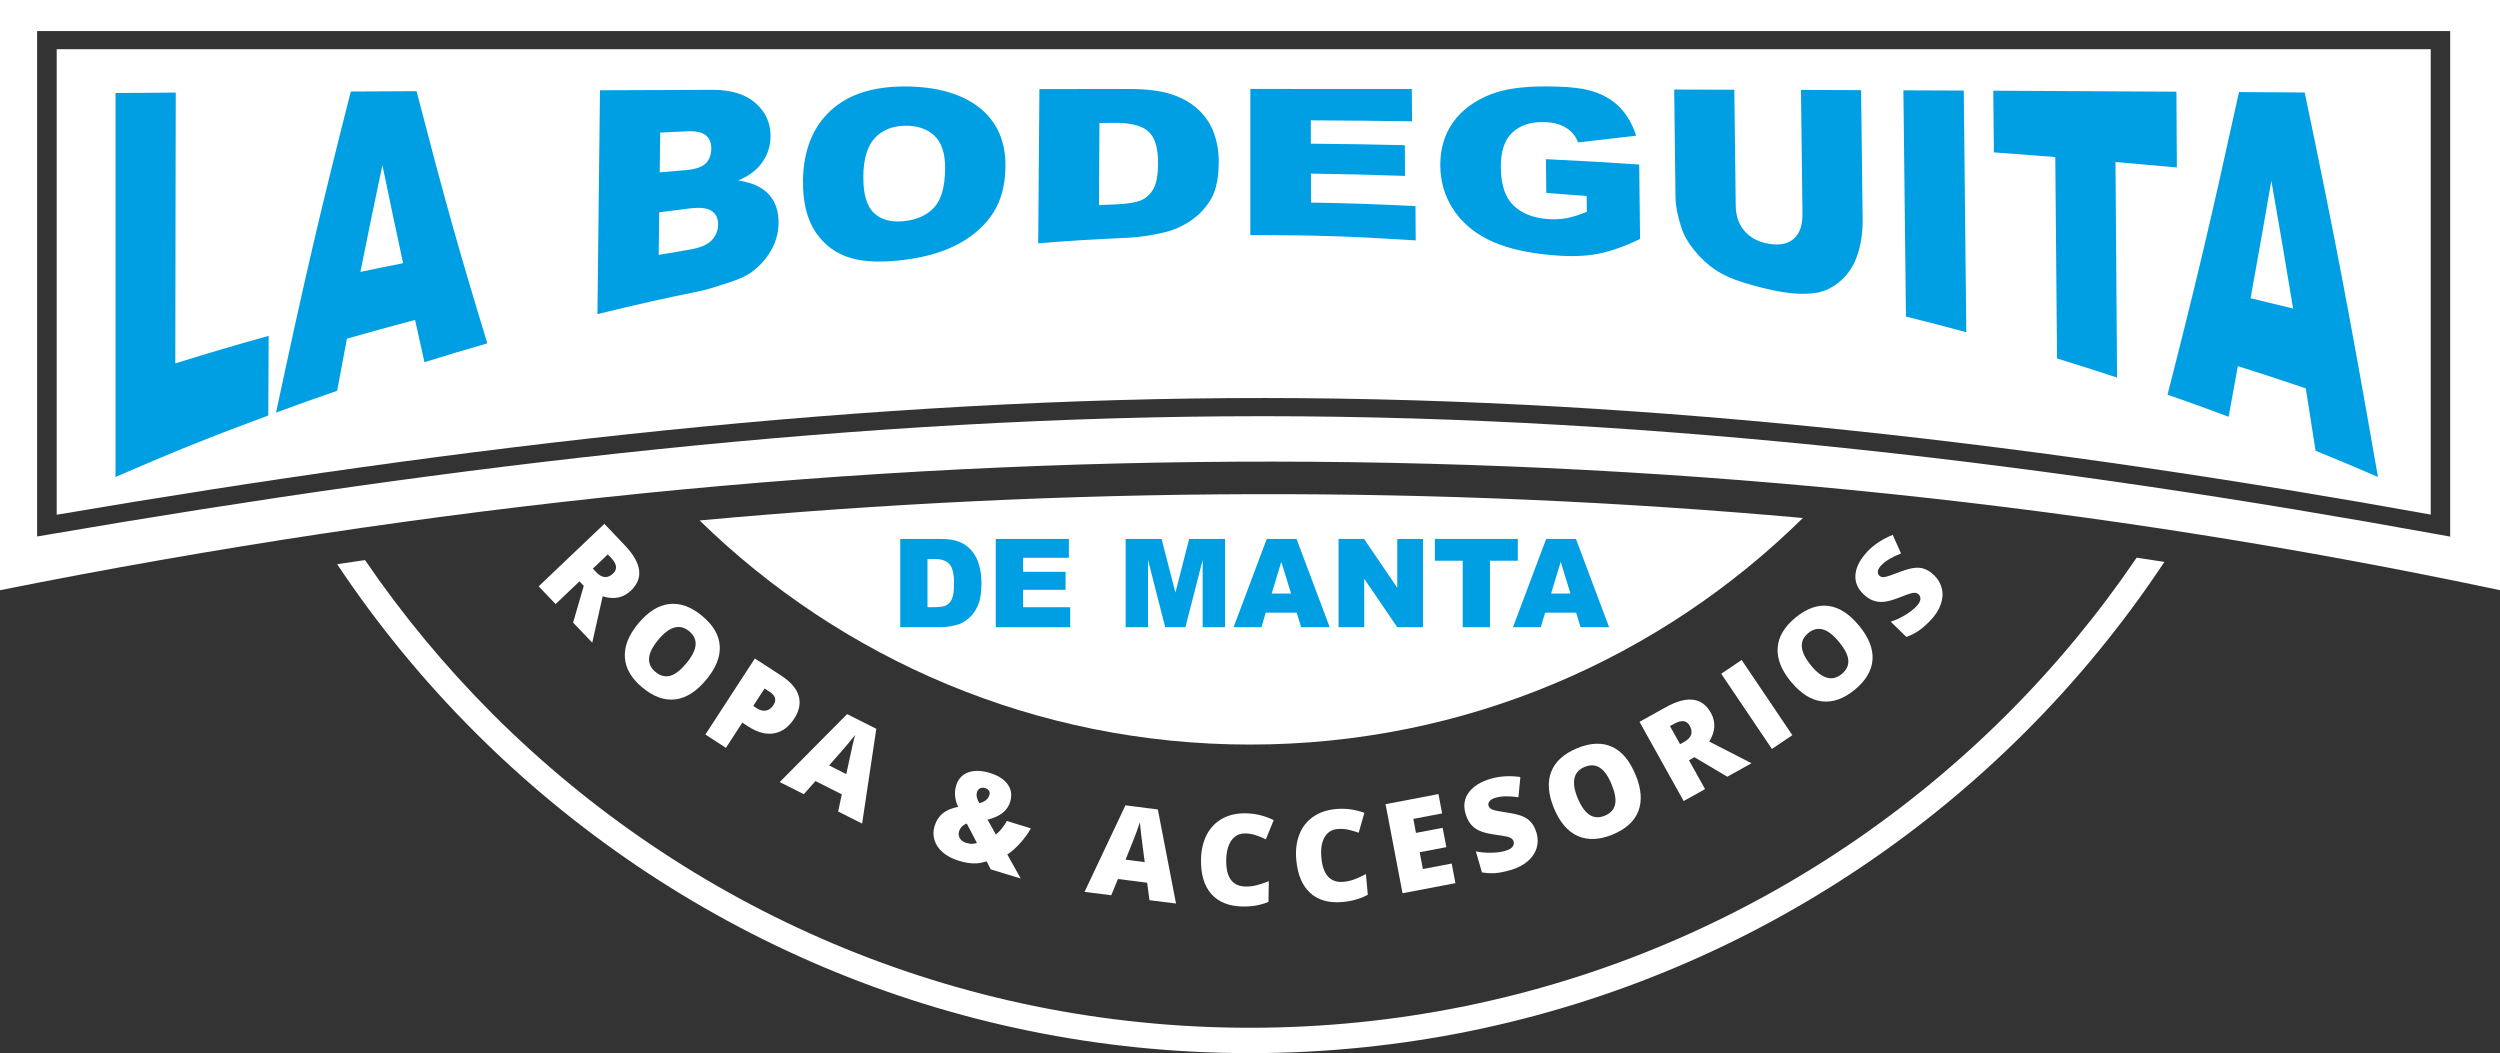
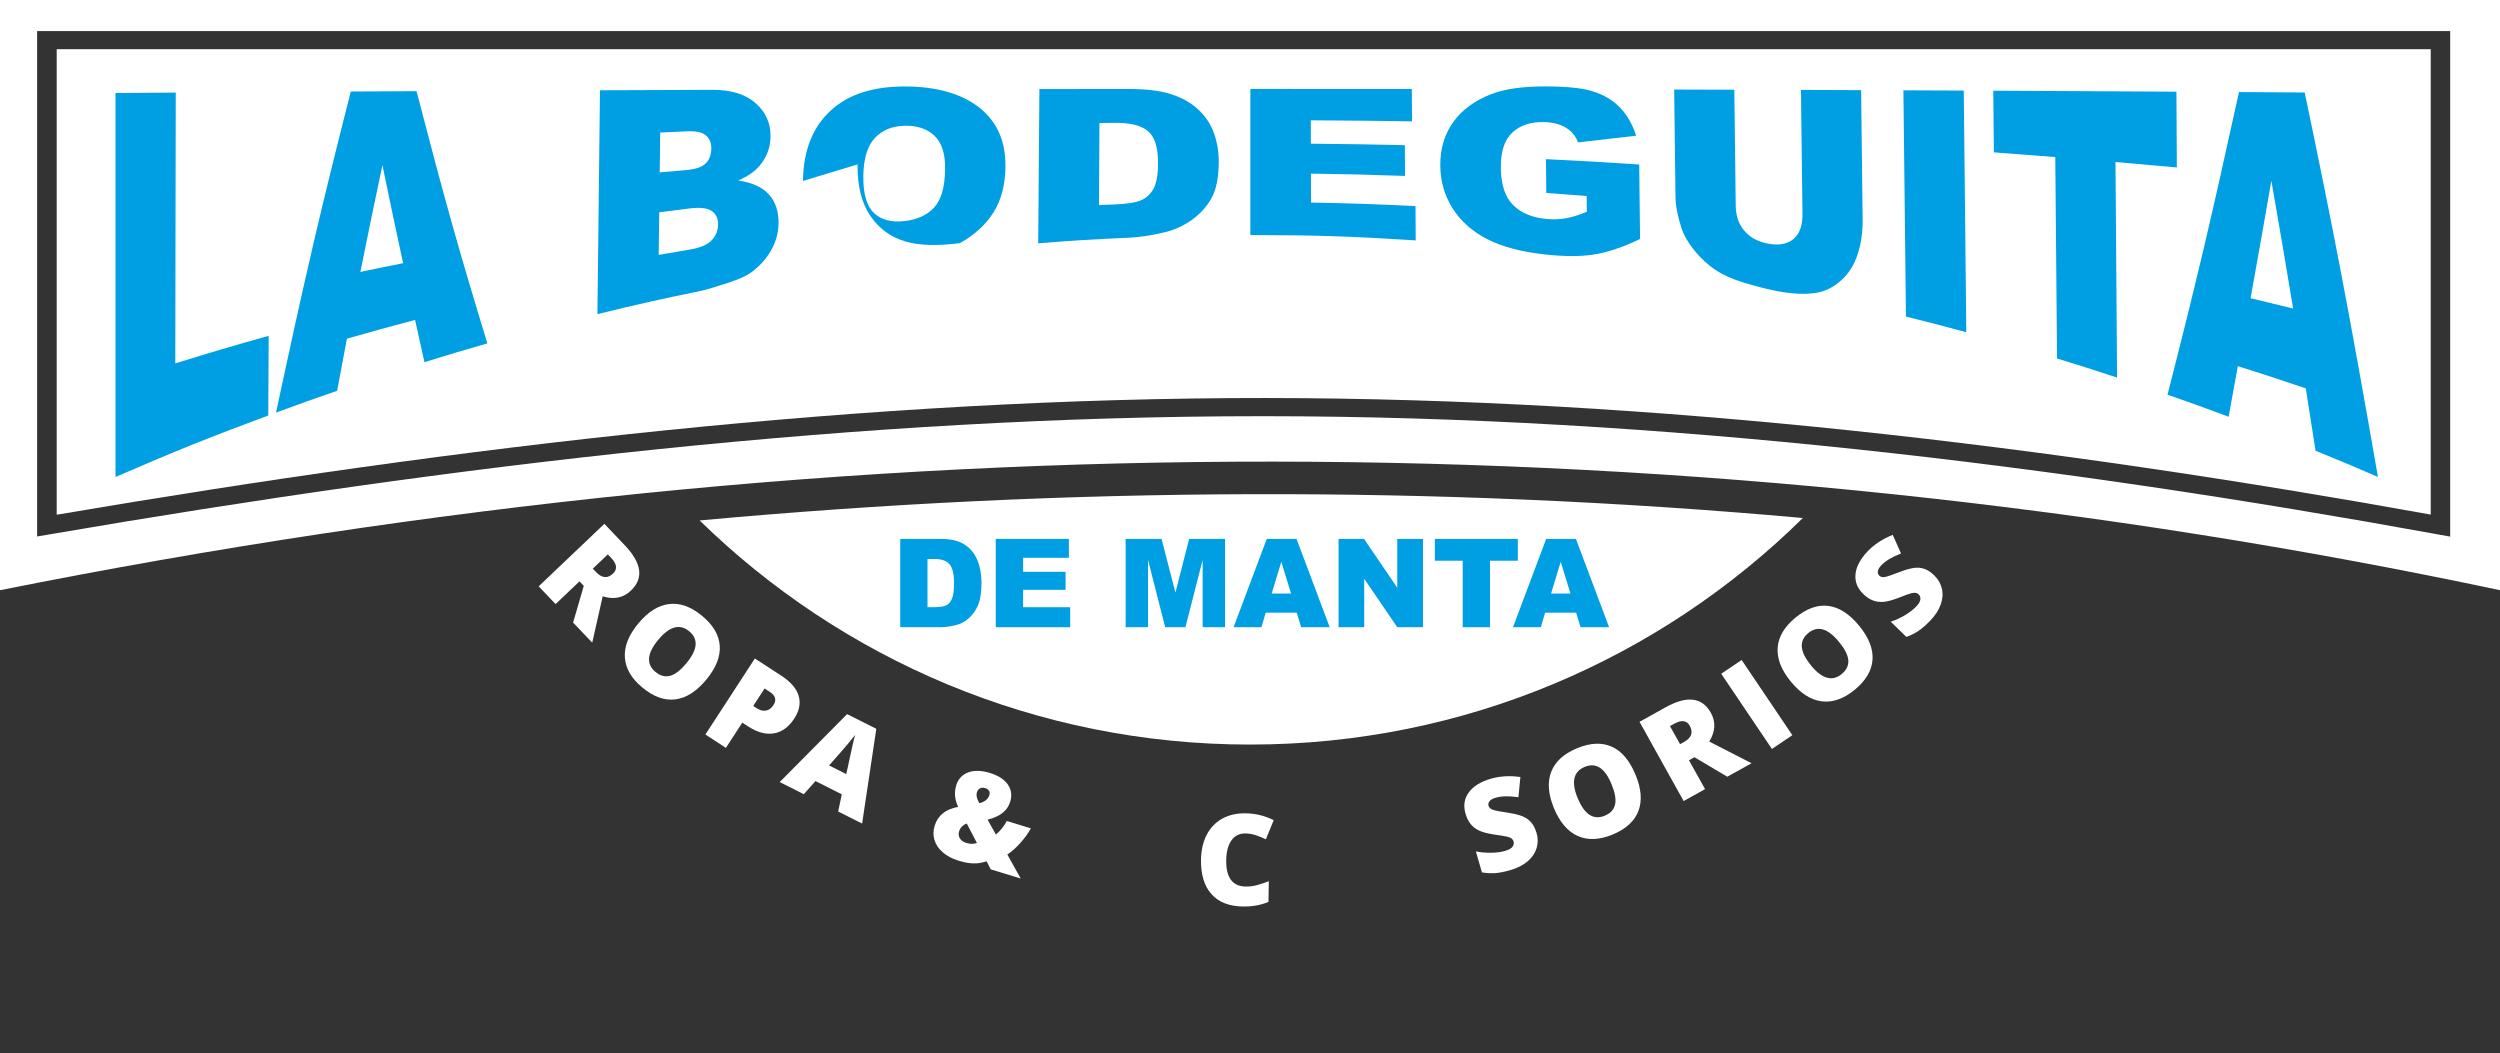
<svg xmlns="http://www.w3.org/2000/svg" id="Layer_2" data-name="Layer 2" viewBox="0 0 584.64 246.28">
  <rect x="0" y="0" width="584.64" height="246.28" fill="#333333" stroke="none" />
  <defs>
    <style> .cls-1 { fill: #009fe3; } .cls-2, .cls-3 { fill: #fff; } .cls-3 { fill-rule: evenodd; } </style>
  </defs>
  <g id="Capa_1" data-name="Capa 1">
    <g>
      <g>
        <g>
          <path class="cls-3" d="M292.32,174.12c50.38,0,96.03-20.22,129.29-52.98-85.94-7.72-172.03-7.33-258,.57,33.2,32.43,78.63,52.41,128.71,52.41" />
-           <path class="cls-2" d="M469.42,166.98c-45.32,45.32-107.94,73.37-177.1,73.37s-131.78-28.04-177.11-73.37c-11.02-11.03-21.02-23.08-29.85-36-2.17.31-4.34.63-6.52.96,9.42,14.13,20.21,27.28,32.18,39.24,46.4,46.4,110.5,75.1,181.3,75.1s134.9-28.7,181.31-75.1c12.12-12.11,23.02-25.43,32.53-39.78-2.17-.32-4.33-.66-6.49-.98-8.92,13.13-19.05,25.37-30.24,36.56" />
          <path class="cls-2" d="M135.52,135.95l-5.59,5.32-3.96-4.15,15.37-14.62,4.79,5.04c3.96,4.17,4.44,7.7,1.41,10.58-1.77,1.7-3.97,2.14-6.6,1.33l-2.44,10.84-4.48-4.7,2.5-8.58-1-1.05h0ZM138.64,132.99l.74.78c1.38,1.45,2.71,1.57,3.99.35,1.06-1.01.9-2.22-.44-3.65l-.79-.82-3.51,3.34h.01Z" />
          <path class="cls-2" d="M165.15,158.96c-2.28,2.75-4.68,4.28-7.22,4.59-2.53.32-5.1-.6-7.7-2.76-2.56-2.12-3.93-4.47-4.1-7.03-.18-2.57.87-5.23,3.15-7.97,2.25-2.71,4.66-4.23,7.2-4.53,2.55-.31,5.11.61,7.7,2.76,2.6,2.14,3.98,4.49,4.14,7.03.16,2.53-.89,5.18-3.18,7.93M153.91,149.66c-2.62,3.15-2.82,5.65-.63,7.47,1.11.93,2.27,1.23,3.44.91,1.18-.32,2.44-1.3,3.78-2.92,1.35-1.63,2.07-3.06,2.17-4.3.09-1.23-.4-2.29-1.49-3.19-2.21-1.84-4.64-1.16-7.27,2.03" />
          <path class="cls-2" d="M185.74,168.04c-1.29,1.99-2.88,3.14-4.75,3.46s-3.89-.22-6.04-1.63l-1.36-.88-3.83,5.9-4.8-3.12,11.57-17.78,6.15,4c2.25,1.47,3.61,3.05,4.1,4.76.49,1.71.14,3.48-1.03,5.28M176.14,165.09l.88.57c.72.46,1.43.64,2.12.51s1.26-.55,1.72-1.26c.79-1.2.51-2.23-.82-3.09l-1.24-.81-2.66,4.09h0Z" />
          <path class="cls-2" d="M196.01,189.78l.85-4.02-6.15-3.1-2.74,3.07-5.63-2.84,15.76-15.89,6.83,3.44-3.32,22.16-5.6-2.82h0ZM197.91,181.03l.76-3.52c.15-.79.37-1.79.66-3.03.29-1.23.49-2.11.66-2.62-.3.4-.83,1.05-1.57,1.94-.73.89-2.25,2.63-4.53,5.2l4.03,2.04h-.01Z" />
          <path class="cls-2" d="M231.68,203.28l-.94-1.84c-.99.28-1.79.43-2.38.46-.59.04-1.23,0-1.93-.09-.69-.1-1.46-.29-2.31-.55-1.47-.45-2.68-1.1-3.65-1.94s-1.61-1.8-1.94-2.88-.31-2.2.05-3.34c.74-2.42,2.57-3.89,5.48-4.4-.37-.83-.61-1.64-.7-2.47-.1-.83,0-1.7.27-2.61.46-1.47,1.39-2.48,2.79-2.99,1.41-.52,3.12-.47,5.11.14,1.94.6,3.33,1.5,4.16,2.7.83,1.2,1,2.54.55,4.03-.32,1.03-.89,1.88-1.76,2.58-.86.69-2.03,1.23-3.53,1.61l1.95,3.47c1.03-.86,1.87-1.91,2.55-3.17l5.63,1.73c-.67,1.2-1.5,2.34-2.49,3.43-.98,1.1-1.99,2-3.02,2.68l3.13,5.62-7.02-2.15v-.02ZM224.29,194.43c-.18.58-.12,1.12.18,1.62s.79.85,1.48,1.06c.52.16,1.01.24,1.45.22s.79-.08,1.06-.19l-2.37-4.55c-.93.33-1.53.95-1.8,1.84M231.36,185.99c.14-.45.11-.82-.1-1.1-.2-.28-.49-.48-.89-.6-.39-.12-.77-.11-1.13.04-.36.14-.62.46-.78.97-.21.69-.02,1.53.56,2.52.62-.13,1.13-.36,1.53-.69s.66-.71.8-1.14" />
-           <path class="cls-2" d="M268.81,210.5l-.54-4.07-6.83-.87-1.57,3.8-6.24-.79,9.56-20.24,7.58.97,4.25,22-6.21-.79h0ZM267.7,201.61l-.47-3.57c-.11-.79-.24-1.82-.38-3.07-.15-1.26-.25-2.16-.27-2.7-.15.48-.42,1.26-.82,2.35-.4,1.09-1.24,3.23-2.54,6.42l4.47.57h.01Z" />
          <path class="cls-2" d="M291.2,194.91c-1.37-.02-2.43.52-3.22,1.62-.79,1.11-1.19,2.65-1.22,4.6-.07,4.08,1.45,6.15,4.56,6.19.94.02,1.85-.1,2.73-.35s1.78-.55,2.67-.9l-.08,4.84c-1.77.76-3.79,1.12-6.02,1.08-3.2-.05-5.65-1.02-7.32-2.9-1.68-1.88-2.49-4.58-2.44-8.09.04-2.19.49-4.12,1.33-5.77.85-1.64,2.07-2.91,3.63-3.78,1.57-.87,3.39-1.29,5.5-1.25,2.28.04,4.47.56,6.54,1.6l-1.83,4.48c-.78-.38-1.55-.7-2.34-.96-.77-.26-1.62-.41-2.51-.42" />
-           <path class="cls-2" d="M312.76,193.88c-1.36.12-2.37.78-3.03,1.96-.66,1.18-.9,2.75-.72,4.7.36,4.06,2.09,5.95,5.18,5.68.93-.08,1.83-.29,2.68-.63.86-.34,1.71-.73,2.56-1.18l.44,4.83c-1.7.93-3.66,1.5-5.88,1.7-3.19.29-5.71-.42-7.58-2.11-1.87-1.7-2.96-4.29-3.27-7.78-.2-2.19.04-4.15.72-5.88.67-1.74,1.74-3.12,3.21-4.14,1.46-1.03,3.24-1.64,5.33-1.83,2.28-.21,4.5.09,6.67.89l-1.33,4.65c-.82-.29-1.62-.53-2.43-.71-.79-.18-1.65-.23-2.54-.15" />
-           <polygon class="cls-2" points="340.36 206.53 327.99 208.89 324.02 188.06 336.39 185.7 337.25 190.22 330.52 191.5 331.13 194.78 337.37 193.59 338.24 198.11 332 199.3 332.75 203.23 339.49 201.94 340.36 206.53" />
          <path class="cls-2" d="M359.32,194.7c.37,1.26.37,2.48.02,3.65-.36,1.16-1.06,2.19-2.11,3.09-1.05.89-2.39,1.57-4.02,2.04-1.36.39-2.52.63-3.49.7-.98.07-2.04.02-3.16-.17l-1.42-4.9c1.2.23,2.42.34,3.64.31,1.23-.02,2.31-.17,3.25-.45.82-.24,1.37-.55,1.67-.94s.39-.81.26-1.26c-.09-.29-.24-.5-.45-.66-.21-.17-.52-.31-.92-.42-.41-.12-1.43-.29-3.09-.52-1.51-.22-2.68-.52-3.51-.89-.83-.38-1.5-.89-2.04-1.53-.53-.64-.94-1.47-1.23-2.47-.55-1.87-.29-3.54.77-4.98s2.79-2.51,5.18-3.2c2.12-.61,4.4-.74,6.88-.39l-.46,4.73c-2.15-.32-3.93-.29-5.31.11-.72.21-1.2.49-1.46.83-.25.34-.32.7-.22,1.07.12.4.43.69.93.89s1.79.45,3.86.76c1.98.29,3.45.78,4.39,1.49.95.71,1.62,1.75,2.01,3.12" />
          <path class="cls-2" d="M382.47,181.14c1.37,3.3,1.59,6.14.68,8.52-.91,2.38-2.92,4.22-6.05,5.51-3.08,1.26-5.78,1.37-8.14.33-2.35-1.06-4.2-3.22-5.57-6.52-1.33-3.26-1.56-6.09-.63-8.48.93-2.4,2.94-4.23,6.05-5.52,3.12-1.28,5.83-1.4,8.14-.35,2.31,1.04,4.15,3.22,5.51,6.52M368.98,186.7c1.57,3.79,3.67,5.14,6.3,4.06,1.34-.55,2.15-1.43,2.41-2.61.27-1.19,0-2.75-.8-4.7-.8-1.96-1.73-3.27-2.78-3.93-1.04-.66-2.21-.72-3.52-.18-2.66,1.1-3.19,3.56-1.62,7.38" />
          <path class="cls-2" d="M394.98,177.8l3.76,6.74-5.01,2.79-10.32-18.53,6.08-3.38c5.03-2.8,8.56-2.38,10.6,1.27,1.2,2.14,1.06,4.39-.37,6.73l9.89,5.07-5.68,3.15-7.68-4.56-1.27.71h0ZM392.89,174.03l.94-.52c1.75-.97,2.19-2.23,1.33-3.78-.71-1.27-1.92-1.43-3.63-.48l-1,.55,2.36,4.23h0Z" />
          <rect class="cls-2" x="407.95" y="154.14" width="5.76" height="21.21" transform="translate(-21.9 257.82) rotate(-33.99)" />
          <path class="cls-2" d="M434.77,146.33c2.26,2.76,3.31,5.41,3.13,7.96-.18,2.55-1.57,4.88-4.18,7.03-2.58,2.11-5.14,3.01-7.69,2.69-2.56-.32-4.96-1.86-7.23-4.62-2.24-2.72-3.27-5.37-3.08-7.93.18-2.56,1.57-4.9,4.18-7.04,2.61-2.14,5.17-3.05,7.68-2.72,2.52.32,4.91,1.87,7.19,4.64M423.48,155.59c2.6,3.17,5,3.85,7.21,2.04,1.12-.93,1.63-1.99,1.55-3.21-.09-1.21-.81-2.64-2.15-4.27-1.33-1.63-2.6-2.62-3.79-2.95s-2.34-.05-3.42.84c-2.22,1.82-2.02,4.33.61,7.53" />
          <path class="cls-2" d="M452.33,134.55c.94.92,1.54,1.97,1.8,3.16.27,1.19.16,2.44-.31,3.73-.47,1.3-1.3,2.55-2.48,3.76-.99,1.01-1.88,1.79-2.7,2.34-.8.54-1.74,1.02-2.82,1.41l-3.66-3.56c1.16-.39,2.28-.89,3.32-1.52,1.06-.63,1.92-1.3,2.61-2,.59-.61.93-1.16,1-1.65.06-.49-.07-.89-.4-1.22-.21-.21-.44-.32-.71-.36-.27-.04-.61,0-1.01.09-.41.09-1.39.45-2.95,1.06-1.42.55-2.58.86-3.48.95-.9.08-1.75-.02-2.53-.32-.78-.29-1.55-.81-2.29-1.53-1.4-1.37-1.99-2.94-1.79-4.72.22-1.78,1.2-3.56,2.92-5.34,1.53-1.57,3.46-2.81,5.78-3.75l1.94,4.35c-2.04.78-3.56,1.69-4.57,2.72-.52.53-.79,1.01-.85,1.43-.05.43.07.78.34,1.04.3.29.72.4,1.25.32.54-.08,1.78-.5,3.73-1.26,1.87-.73,3.39-1.03,4.56-.88s2.27.73,3.29,1.73" />
          <path class="cls-3" d="M568.44,120.34V11.5H13.26v108.87c95.21-16.2,190.36-27.36,282.85-27.29,91.66.07,183.26,11.21,272.33,27.26" />
          <path class="cls-3" d="M150.01,32.58c-1.24,11.82-2.48,23.64-3.7,35.45,3.39-.34,5.08-.51,8.46-.83l-2.61-34.68-2.14.05h0Z" />
          <path class="cls-3" d="M75.59,0H0v138.02c202.28-40.43,397.04-39.75,584.64,0V0H75.59ZM573,125.49l-2.72-.49c-89.64-16.32-181.88-27.6-274.17-27.67h-1.18c-92.72,0-188.1,11.28-283.54,27.67l-2.71.46V7.26h564.31v118.23h.01Z" />
          <path class="cls-3" d="M478.73,48.06c3.12.22,4.66-2,4.6-6.66-.04-3.11-.69-5.11-1.92-6.03-1.24-.91-3.75-1.43-7.5-1.57-.51-.02-.77-.03-1.27-.05.07,4.64.13,9.26.19,13.9,2.36.16,3.54.25,5.9.41" />
          <path class="cls-3" d="M407.81,39.89v.26c.14,9.18.27,18.36.41,27.55.02.63.03,1.13.06,1.51.02.37.08.93.18,1.65.11.72.28,1.32.53,1.79.25.46.59.96.99,1.49.42.52.97.94,1.67,1.26s1.52.52,2.46.61c.86.08,1.6.05,2.25-.1s1.16-.44,1.53-.85c.37-.42.66-.82.89-1.2.22-.39.37-.92.45-1.6s.12-1.2.15-1.57c.02-.36.02-.86,0-1.51v-.35c-.15-9.35-.29-18.71-.42-28.06,0-.18,0-.52.02-1.05s0-.93-.02-1.19-.05-.65-.08-1.16-.11-.91-.22-1.19c-.11-.29-.25-.64-.42-1.06-.16-.43-.38-.76-.65-.99-.28-.22-.6-.47-.96-.72-.36-.25-.81-.44-1.35-.56s-1.15-.18-1.82-.2c-.94-.02-1.75.05-2.44.24-.69.18-1.23.49-1.64.93-.39.44-.72.83-.99,1.18-.26.35-.43.88-.51,1.58-.08.7-.12,1.2-.12,1.5s.02.81.02,1.53v.3" />
        </g>
        <g>
          <path class="cls-1" d="M27.01,21.75c5.63-.04,8.45-.06,14.09-.1-.04,25.33-.07,38-.11,63.33,8.73-2.7,13.1-3.99,21.84-6.45-.03,7.45-.05,11.18-.09,18.63-14.32,5.33-21.47,8.21-35.73,14.38V21.75Z" />
          <path class="cls-1" d="M97.07,74.82c-6.38,1.68-9.57,2.56-15.94,4.38-.92,4.82-1.37,7.26-2.29,12.19-5.72,1.97-8.58,2.99-14.29,5.1,6.95-32.51,10.45-47.43,17.49-75.09,6.15-.03,9.22-.05,15.37-.08,6.64,25.61,9.95,37.32,16.56,58.98-5.89,1.69-8.83,2.57-14.71,4.4-.87-3.9-1.31-5.88-2.19-9.87h0ZM94.27,61.54c-1.93-8.95-2.9-13.53-4.84-22.92-2.06,9.75-3.09,14.74-5.15,24.97,3.99-.84,5.99-1.25,9.98-2.04h0Z" />
          <path class="cls-1" d="M140.3,21.11c10.55-.04,15.83-.06,26.38-.1,4.39-.01,7.75,1.07,10.08,3.16s3.47,4.65,3.44,7.75c-.03,2.6-.9,4.87-2.6,6.88-1.14,1.34-2.79,2.47-4.96,3.41,3.27.48,5.67,1.58,7.19,3.28s2.27,3.91,2.24,6.69c-.03,2.26-.6,4.36-1.73,6.35-1.13,1.99-2.65,3.68-4.57,5.1-1.19.88-2.99,1.7-5.38,2.47-3.18,1.03-5.29,1.67-6.33,1.89-9.75,2-14.62,3.09-24.35,5.47.24-20.94.36-31.41.6-52.35h0ZM154.28,40.31c2.45-.22,3.68-.33,6.13-.53,2.2-.19,3.73-.7,4.6-1.55.87-.84,1.31-1.99,1.33-3.45.02-1.36-.4-2.39-1.25-3.12-.85-.72-2.35-1.05-4.48-.95-2.49.11-3.73.17-6.22.29-.04,3.72-.07,5.59-.11,9.31ZM154.05,59.6c2.88-.5,4.31-.75,7.19-1.22,2.43-.4,4.15-1.12,5.15-2.15,1.01-1.03,1.52-2.27,1.54-3.75.02-1.37-.46-2.4-1.44-3.11-.97-.71-2.7-.93-5.17-.63-2.86.35-4.29.54-7.16.91-.05,3.98-.07,5.97-.12,9.95h.01Z" />
-           <path class="cls-1" d="M187.78,42.32c.08-6.97,2.22-12.53,6.42-16.41,4.19-3.88,9.99-5.69,17.39-5.69s13.42,1.72,17.5,5,6.1,7.79,6.04,13.7c-.04,4.29-.97,7.85-2.79,10.74-1.82,2.9-4.45,5.29-7.87,7.2s-7.67,3.22-12.75,3.88c-5.17.67-9.43.58-12.79-.41-3.37-.99-6.08-2.95-8.14-5.96-2.06-3.01-3.06-7.06-3-12.05h0ZM201.9,41.25c-.05,4.09.78,6.96,2.48,8.56,1.69,1.6,4.02,2.22,6.97,1.91,3.04-.31,5.4-1.37,7.08-3.17,1.68-1.8,2.54-4.81,2.59-9.07.04-3.59-.81-6.17-2.53-7.77-1.71-1.61-4.06-2.39-7.03-2.3-2.84.08-5.14,1.03-6.88,2.87s-2.64,4.86-2.69,8.98h.01Z" />
+           <path class="cls-1" d="M187.78,42.32c.08-6.97,2.22-12.53,6.42-16.41,4.19-3.88,9.99-5.69,17.39-5.69s13.42,1.72,17.5,5,6.1,7.79,6.04,13.7c-.04,4.29-.97,7.85-2.79,10.74-1.82,2.9-4.45,5.29-7.87,7.2c-5.17.67-9.43.58-12.79-.41-3.37-.99-6.08-2.95-8.14-5.96-2.06-3.01-3.06-7.06-3-12.05h0ZM201.9,41.25c-.05,4.09.78,6.96,2.48,8.56,1.69,1.6,4.02,2.22,6.97,1.91,3.04-.31,5.4-1.37,7.08-3.17,1.68-1.8,2.54-4.81,2.59-9.07.04-3.59-.81-6.17-2.53-7.77-1.71-1.61-4.06-2.39-7.03-2.3-2.84.08-5.14,1.03-6.88,2.87s-2.64,4.86-2.69,8.98h.01Z" />
          <path class="cls-1" d="M243.07,20.83c8.37-.01,12.56-.02,20.94-.02,4.12,0,7.46.42,10,1.26s4.63,2.05,6.29,3.62,2.86,3.39,3.6,5.48c.74,2.08,1.12,4.29,1.11,6.62,0,3.65-.56,6.49-1.68,8.52s-2.67,3.73-4.65,5.14c-1.99,1.4-4.12,2.36-6.39,2.89-3.11.72-5.93,1.15-8.45,1.26-8.42.37-12.63.63-21.05,1.29.11-14.42.17-21.63.28-36.04v-.02ZM257.11,28.77c-.04,7.67-.06,11.51-.11,19.19,1.39-.06,2.08-.09,3.47-.14,2.96-.11,5.06-.43,6.32-.96,1.25-.53,2.23-1.43,2.94-2.68s1.08-3.25,1.09-6.02c.01-3.66-.77-6.15-2.34-7.48-1.57-1.34-4.19-1.99-7.84-1.95-1.41.02-2.11.03-3.52.04h-.01Z" />
          <path class="cls-1" d="M292.4,20.8c15.1,0,22.66,0,37.76.02.02,3.02.03,4.53.05,7.55-9.47-.13-14.2-.18-23.67-.23,0,2.18,0,3.28.01,5.46,8.79.08,13.19.15,21.98.35.02,2.88.03,4.32.04,7.19-8.8-.31-13.2-.41-22-.54,0,2.71.01,4.06.02,6.77,9.77.18,14.66.35,24.43.83.02,3.21.03,4.81.05,8.02-15.46-.98-23.2-1.23-38.67-1.25V20.8h0Z" />
          <path class="cls-1" d="M361.61,45.13c-.03-3.17-.05-4.75-.08-7.91,8.73.43,13.09.68,21.81,1.25.08,6.96.12,10.45.2,17.41-4.15,2.02-7.83,3.21-11.04,3.68-3.21.47-7.02.42-11.44-.08-5.44-.62-9.88-1.81-13.32-3.58-3.44-1.78-6.12-4.15-8.02-7.15-1.9-2.99-2.87-6.32-2.9-10.03-.03-3.91.97-7.27,3.01-10.14,2.03-2.87,5.03-5.07,8.97-6.59,3.08-1.18,7.23-1.78,12.46-1.78s8.81.38,11.32,1.18,4.6,2.05,6.26,3.77c1.67,1.72,2.93,3.92,3.79,6.58-5.43.64-8.15.95-13.58,1.56-.58-1.49-1.54-2.65-2.89-3.46-1.34-.81-3.06-1.24-5.13-1.29-3.09-.07-5.55.76-7.37,2.46-1.82,1.7-2.72,4.42-2.68,8.18.04,4,.99,6.91,2.87,8.77s4.48,2.95,7.81,3.25c1.58.14,3.09.09,4.52-.16s3.07-.76,4.91-1.52c-.02-1.47-.02-2.21-.04-3.69-3.78-.31-5.67-.46-9.45-.73v.02Z" />
          <path class="cls-1" d="M421.17,21.03c5.62.02,8.43.03,14.06.05.14,12.05.21,18.08.36,30.13.04,2.99-.35,5.75-1.16,8.24s-2.1,4.54-3.87,6.12c-1.78,1.58-3.64,2.52-5.6,2.87-2.73.49-6.01.31-9.86-.46-2.22-.45-4.65-1.08-7.29-1.88-2.63-.8-4.84-1.79-6.62-2.97-1.78-1.18-3.41-2.69-4.9-4.5-1.48-1.81-2.51-3.57-3.07-5.32-.91-2.8-1.37-5.22-1.4-7.28-.12-10.04-.18-15.06-.3-25.09,5.62.02,8.44.02,14.06.04.13,10.86.2,16.29.33,27.15.03,2.43.74,4.41,2.14,5.98s3.32,2.55,5.78,2.93c2.43.38,4.32-.02,5.69-1.23,1.36-1.21,2.03-3.15,2-5.79-.14-11.6-.21-17.39-.35-28.99h0Z" />
          <path class="cls-1" d="M445.12,21.12c5.65.02,8.47.04,14.12.06.24,22.61.35,33.91.59,56.52-5.64-1.53-8.47-2.27-14.11-3.67-.24-21.17-.36-31.75-.6-52.92h0Z" />
          <path class="cls-1" d="M466.14,21.21c17.13.08,25.7.13,42.83.23.04,7.09.06,10.63.1,17.72-5.74-.52-8.61-.78-14.35-1.27.15,20.16.22,30.25.37,50.41-5.61-1.85-8.42-2.74-14.04-4.47-.16-18.84-.25-28.26-.41-47.1-5.74-.46-8.62-.67-14.36-1.1-.06-5.77-.09-8.65-.14-14.42h0Z" />
          <path class="cls-1" d="M539.21,90.81c-6.35-2.14-9.52-3.18-15.88-5.19-.86,4.79-1.29,7.16-2.15,11.84-5.71-2.13-8.57-3.17-14.29-5.16,6.64-25.97,9.98-40.03,16.71-70.77,6.15.04,9.22.06,15.37.1,6.93,33.17,10.36,51.06,17.13,89.91-5.83-2.52-8.75-3.75-14.59-6.13-.91-5.9-1.37-8.82-2.29-14.6h-.01ZM536.26,72.17c-2.03-12.25-3.05-18.23-5.09-29.91-1.95,11.26-2.92,16.76-4.86,27.48,3.98.95,5.98,1.43,9.96,2.42h-.01Z" />
        </g>
      </g>
      <g>
        <path class="cls-1" d="M210.52,126.03h9.48c1.87,0,3.38.25,4.53.76s2.1,1.23,2.85,2.18c.75.95,1.3,2.05,1.63,3.31.34,1.26.51,2.59.51,4,0,2.21-.25,3.92-.75,5.13-.5,1.22-1.2,2.23-2.09,3.06-.89.82-1.85,1.37-2.87,1.64-1.4.38-2.67.56-3.8.56h-9.48v-20.65h-.01ZM216.9,130.71v11.28h1.56c1.33,0,2.28-.15,2.85-.44s1-.81,1.32-1.55.48-1.93.48-3.58c0-2.19-.36-3.69-1.07-4.49-.71-.81-1.9-1.21-3.55-1.21h-1.59Z" />
        <path class="cls-1" d="M232.86,126.03h17.1v4.41h-10.7v3.28h9.93v4.21h-9.93v4.07h11.01v4.68h-17.41v-20.65h0Z" />
        <path class="cls-1" d="M263.25,126.03h8.39l3.24,12.56,3.21-12.56h8.39v20.65h-5.23v-15.75l-4.03,15.75h-4.73l-4.02-15.75v15.75h-5.23v-20.65h.01Z" />
        <path class="cls-1" d="M303.24,143.27h-7.24l-1.01,3.41h-6.51l7.76-20.65h6.96l7.76,20.65h-6.68l-1.03-3.41h-.01ZM301.92,138.8l-2.28-7.42-2.25,7.42h4.53Z" />
        <path class="cls-1" d="M313.03,126.03h5.96l7.77,11.42v-11.42h6.01v20.65h-6.01l-7.73-11.34v11.34h-6v-20.65h0Z" />
        <path class="cls-1" d="M335.56,126.03h19.39v5.1h-6.51v15.55h-6.38v-15.55h-6.51v-5.1h.01Z" />
        <path class="cls-1" d="M368.58,143.27h-7.24l-1.01,3.41h-6.51l7.76-20.65h6.96l7.76,20.65h-6.68l-1.03-3.41h-.01ZM367.26,138.8l-2.28-7.42-2.25,7.42h4.53Z" />
      </g>
    </g>
  </g>
</svg>